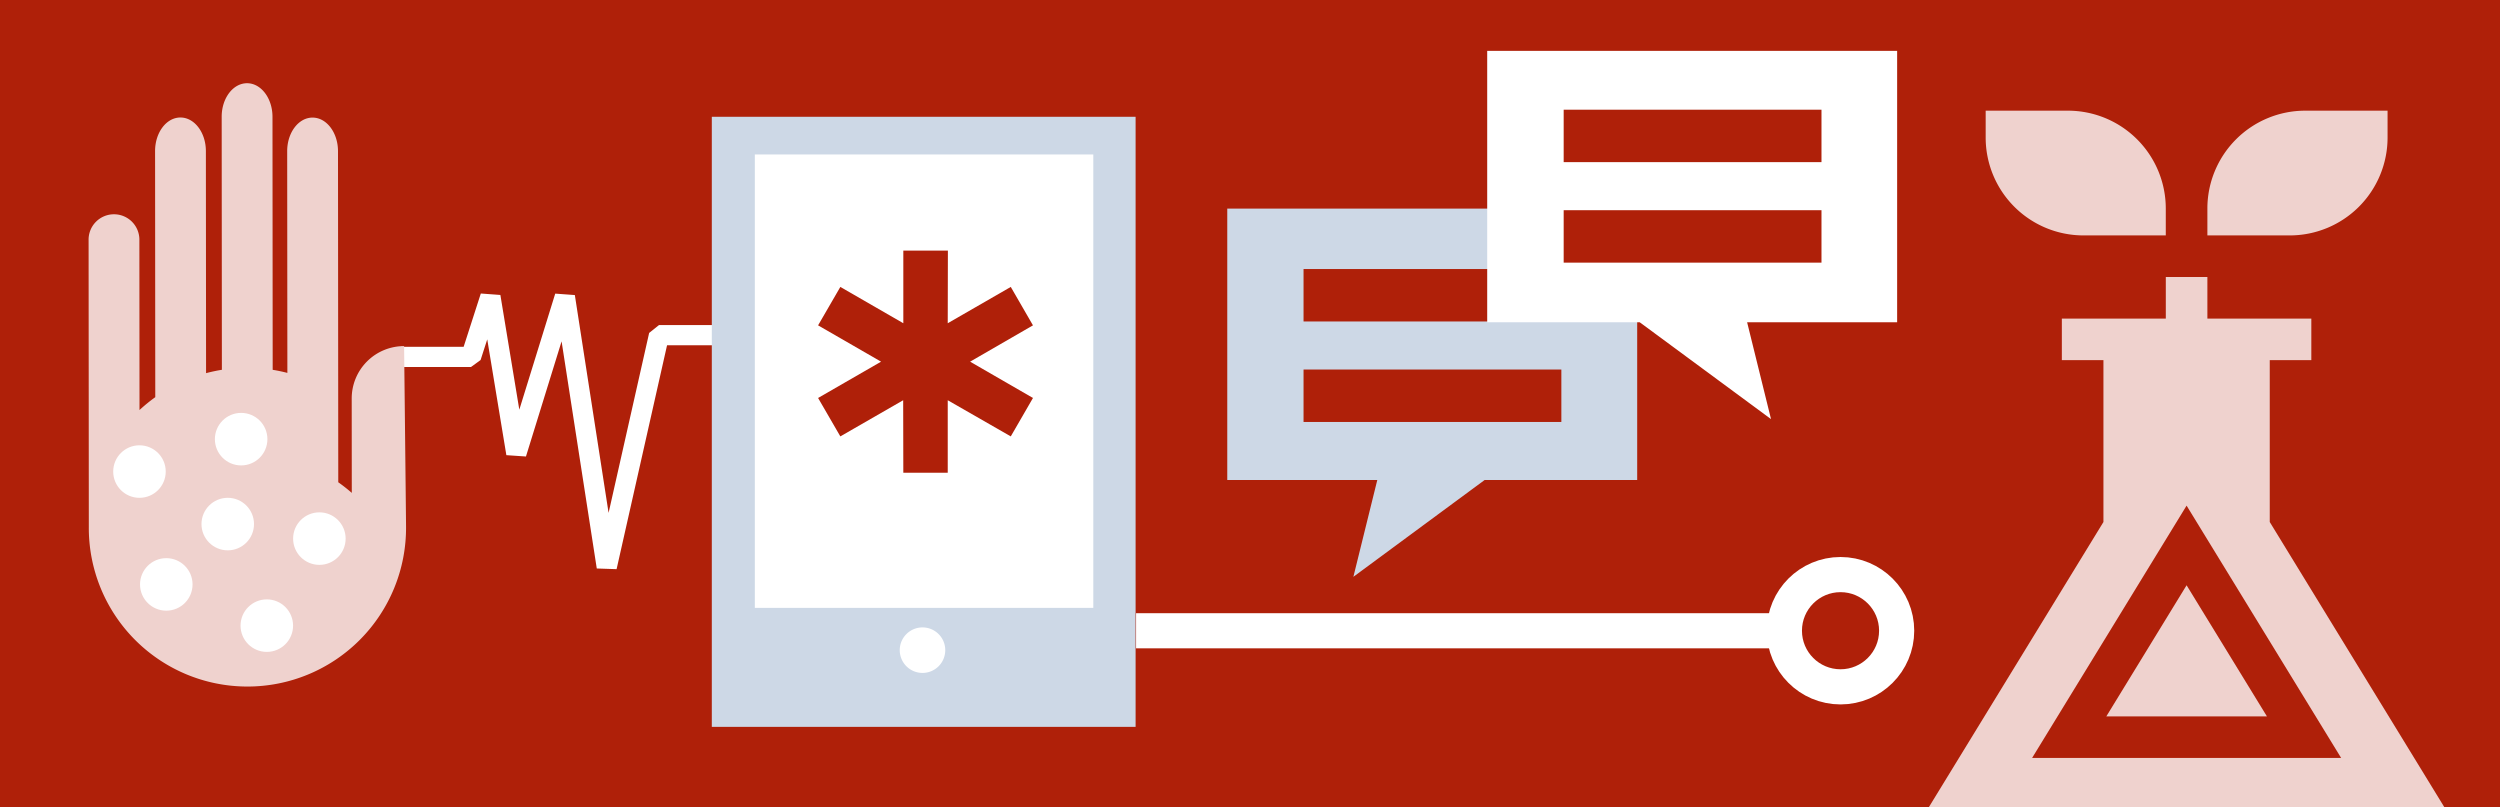
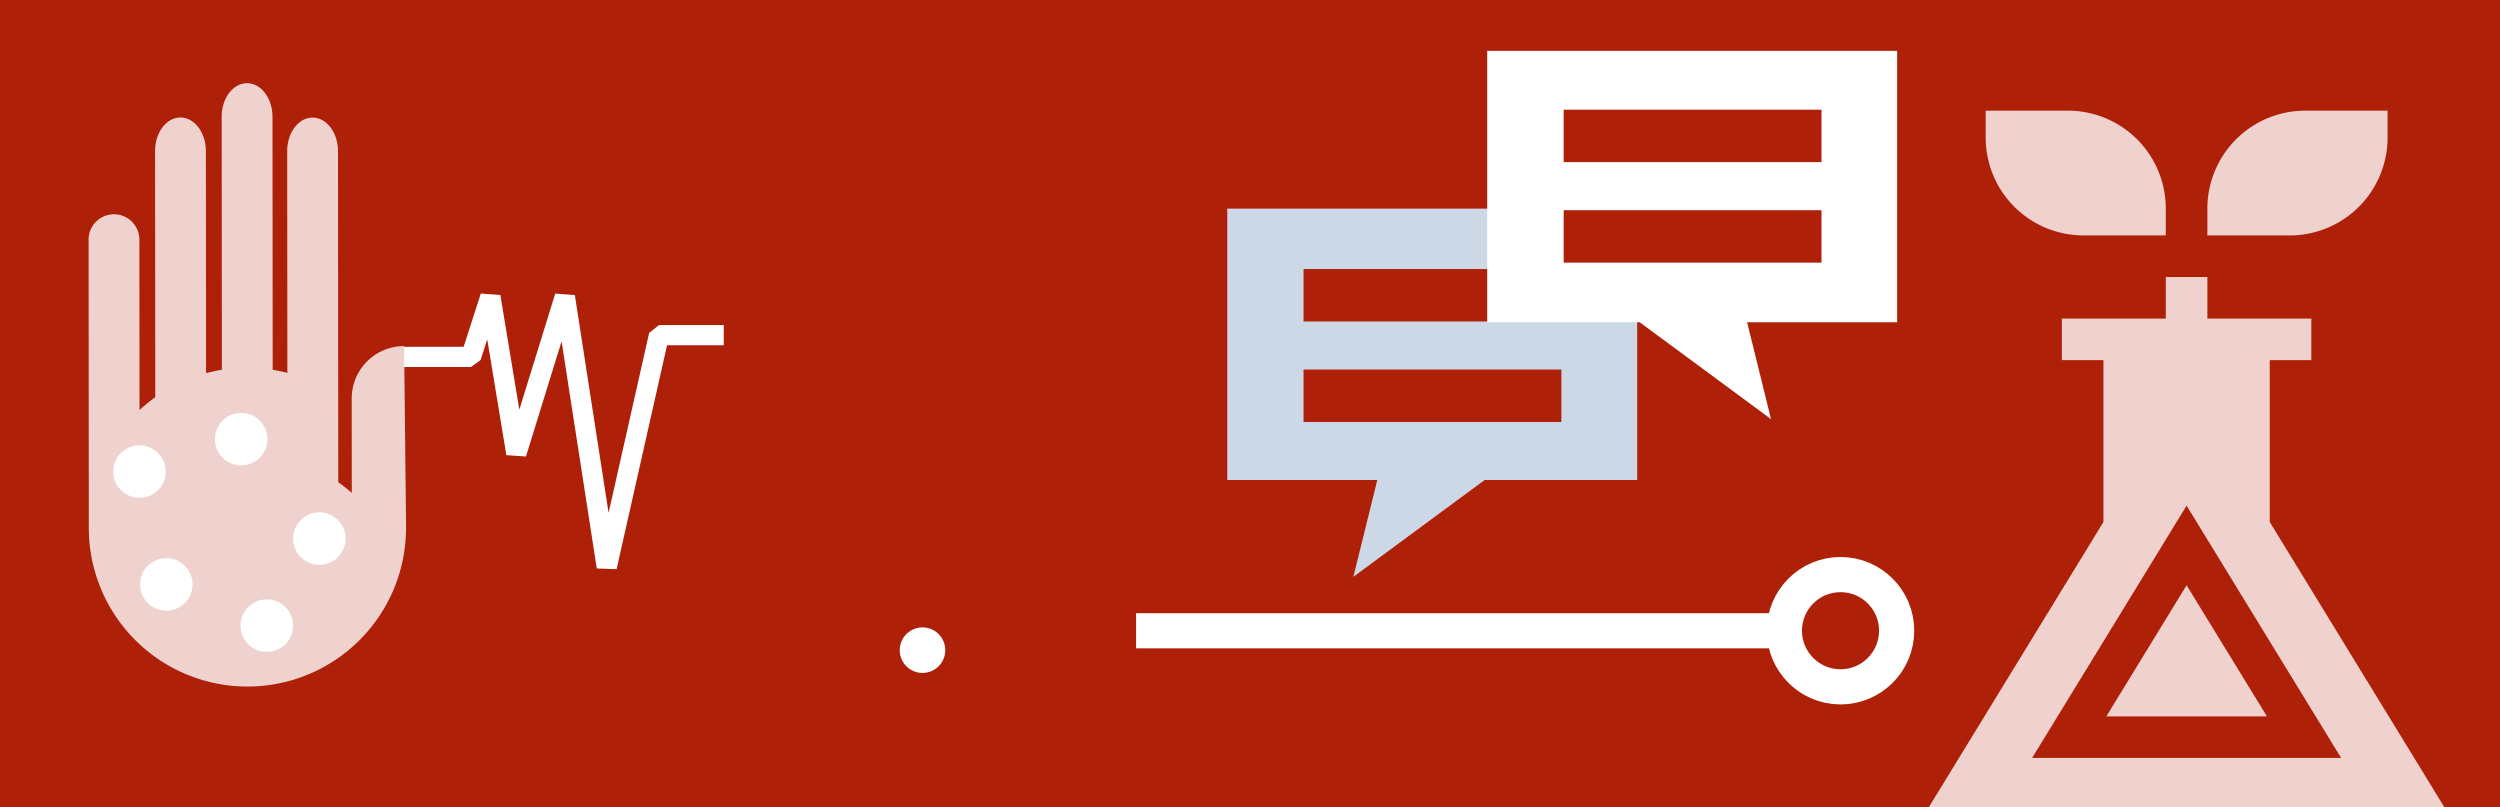
<svg xmlns="http://www.w3.org/2000/svg" viewBox="0 0 1920 620">
  <defs>
    <style>.cls-1{fill:#af2009;}.cls-2,.cls-6{fill:none;stroke:#fff;stroke-miterlimit:1;}.cls-2{stroke-linecap:square;stroke-width:15.5px;}.cls-3{fill:#efd2ce;}.cls-4{fill:#fff;}.cls-5{fill:#cdd8e6;}.cls-6{stroke-width:27px;}</style>
  </defs>
  <g id="bg">
    <rect class="cls-1" x="-34" y="-24" width="2032" height="689" />
  </g>
  <g id="Ebene_1" data-name="Ebene 1">
    <polyline class="cls-2" points="315.73 274.11 361.72 274.11 376.64 227.79 396.53 348.3 433.82 227.79 465.98 435.41 506.1 257.41 548.1 257.41" />
    <path class="cls-3" d="M310.33,265.81A40.19,40.19,0,0,0,270.11,306l.06,72.54a124.14,124.14,0,0,0-10.38-8.16l-.21-254.26c0-14.25-8.75-25.8-19.53-25.81s-19.5,11.53-19.49,25.78l.14,170.3q-5.53-1.44-11.28-2.38l-.15-194.29c0-14.25-8.76-25.81-19.54-25.81s-19.5,11.53-19.48,25.78L170.4,284a121.65,121.65,0,0,0-12.14,2.59l-.14-170.53c0-14.25-8.76-25.81-19.54-25.82s-19.49,11.54-19.48,25.79l.15,189a125,125,0,0,0-12.11,9.87l-.1-130.2a19.51,19.51,0,1,0-39,0s.17,212.63.17,219.55a121.82,121.82,0,1,0,243.63.2c0-4.77-1.49-138.58-1.49-138.58" />
    <circle class="cls-4" cx="107.11" cy="362.16" r="20.17" />
    <circle class="cls-4" cx="127.71" cy="448.83" r="20.17" />
-     <circle class="cls-4" cx="174.91" cy="402.49" r="20.17" />
    <circle class="cls-4" cx="204.91" cy="480.49" r="20.17" />
    <circle class="cls-4" cx="185.2" cy="337.27" r="20.17" />
    <circle class="cls-4" cx="245.28" cy="413.65" r="20.17" />
-     <rect class="cls-5" x="546.67" y="89.69" width="325.47" height="468.54" />
-     <rect class="cls-4" x="579.71" y="118.63" width="259.94" height="348.22" />
    <path class="cls-4" d="M708.44,516.81A17.48,17.48,0,1,0,691,499.33a17.49,17.49,0,0,0,17.47,17.48" />
    <circle class="cls-6" cx="1413.52" cy="484.39" r="43.11" />
    <line class="cls-6" x1="872.5" y1="484.44" x2="1370.6" y2="484.44" />
    <path class="cls-5" d="M1047.54,160.19h-105V368.63h115.22L1039.39,443l100.82-74.37h117.15V160.19H1047.54Z" />
    <rect class="cls-1" x="1001.12" y="206.62" width="198" height="40.27" />
    <rect class="cls-1" x="1001.12" y="283.8" width="198" height="40.27" />
    <path class="cls-4" d="M1326.73,39.07H1142.17V247.51h117.15l100.82,74.37-18.35-74.37H1457V39.07H1326.73Z" />
    <rect class="cls-1" x="1200.9" y="84.25" width="198" height="40.27" />
    <rect class="cls-1" x="1200.9" y="161.44" width="198" height="40.27" />
    <polygon class="cls-1" points="628.29 305.65 645.38 335.15 693.64 307.38 693.75 363.04 727.86 363.04 727.86 307.38 776.27 335.15 793.32 305.65 745.04 277.76 793.32 249.87 776.27 220.36 727.86 248.25 727.98 192.47 693.75 192.47 693.75 248.25 645.38 220.36 628.29 249.87 676.66 277.76 628.29 305.65" />
    <path class="cls-3" d="M1617.66,550.17H1741L1679.3,449.48Zm0,0" />
    <path class="cls-3" d="M1475.17,630h408.26L1743.17,400.9V276.6h31.93V244.67h-79.83V212.73h-31.93v31.94H1583.5V276.6h31.94V400.9ZM1798,582.1H1560.66L1679.3,388.32Zm0,0" />
    <path class="cls-3" d="M1588.27,85H1525v20.73A75.14,75.14,0,0,0,1600,180.8h63.32V160.07A75.16,75.16,0,0,0,1588.27,85Zm0,0" />
    <path class="cls-3" d="M1695.27,180.8h63.31a75.15,75.15,0,0,0,75.07-75.07V85h-63.31a75.15,75.15,0,0,0-75.07,75.07Zm0,0" />
  </g>
</svg>